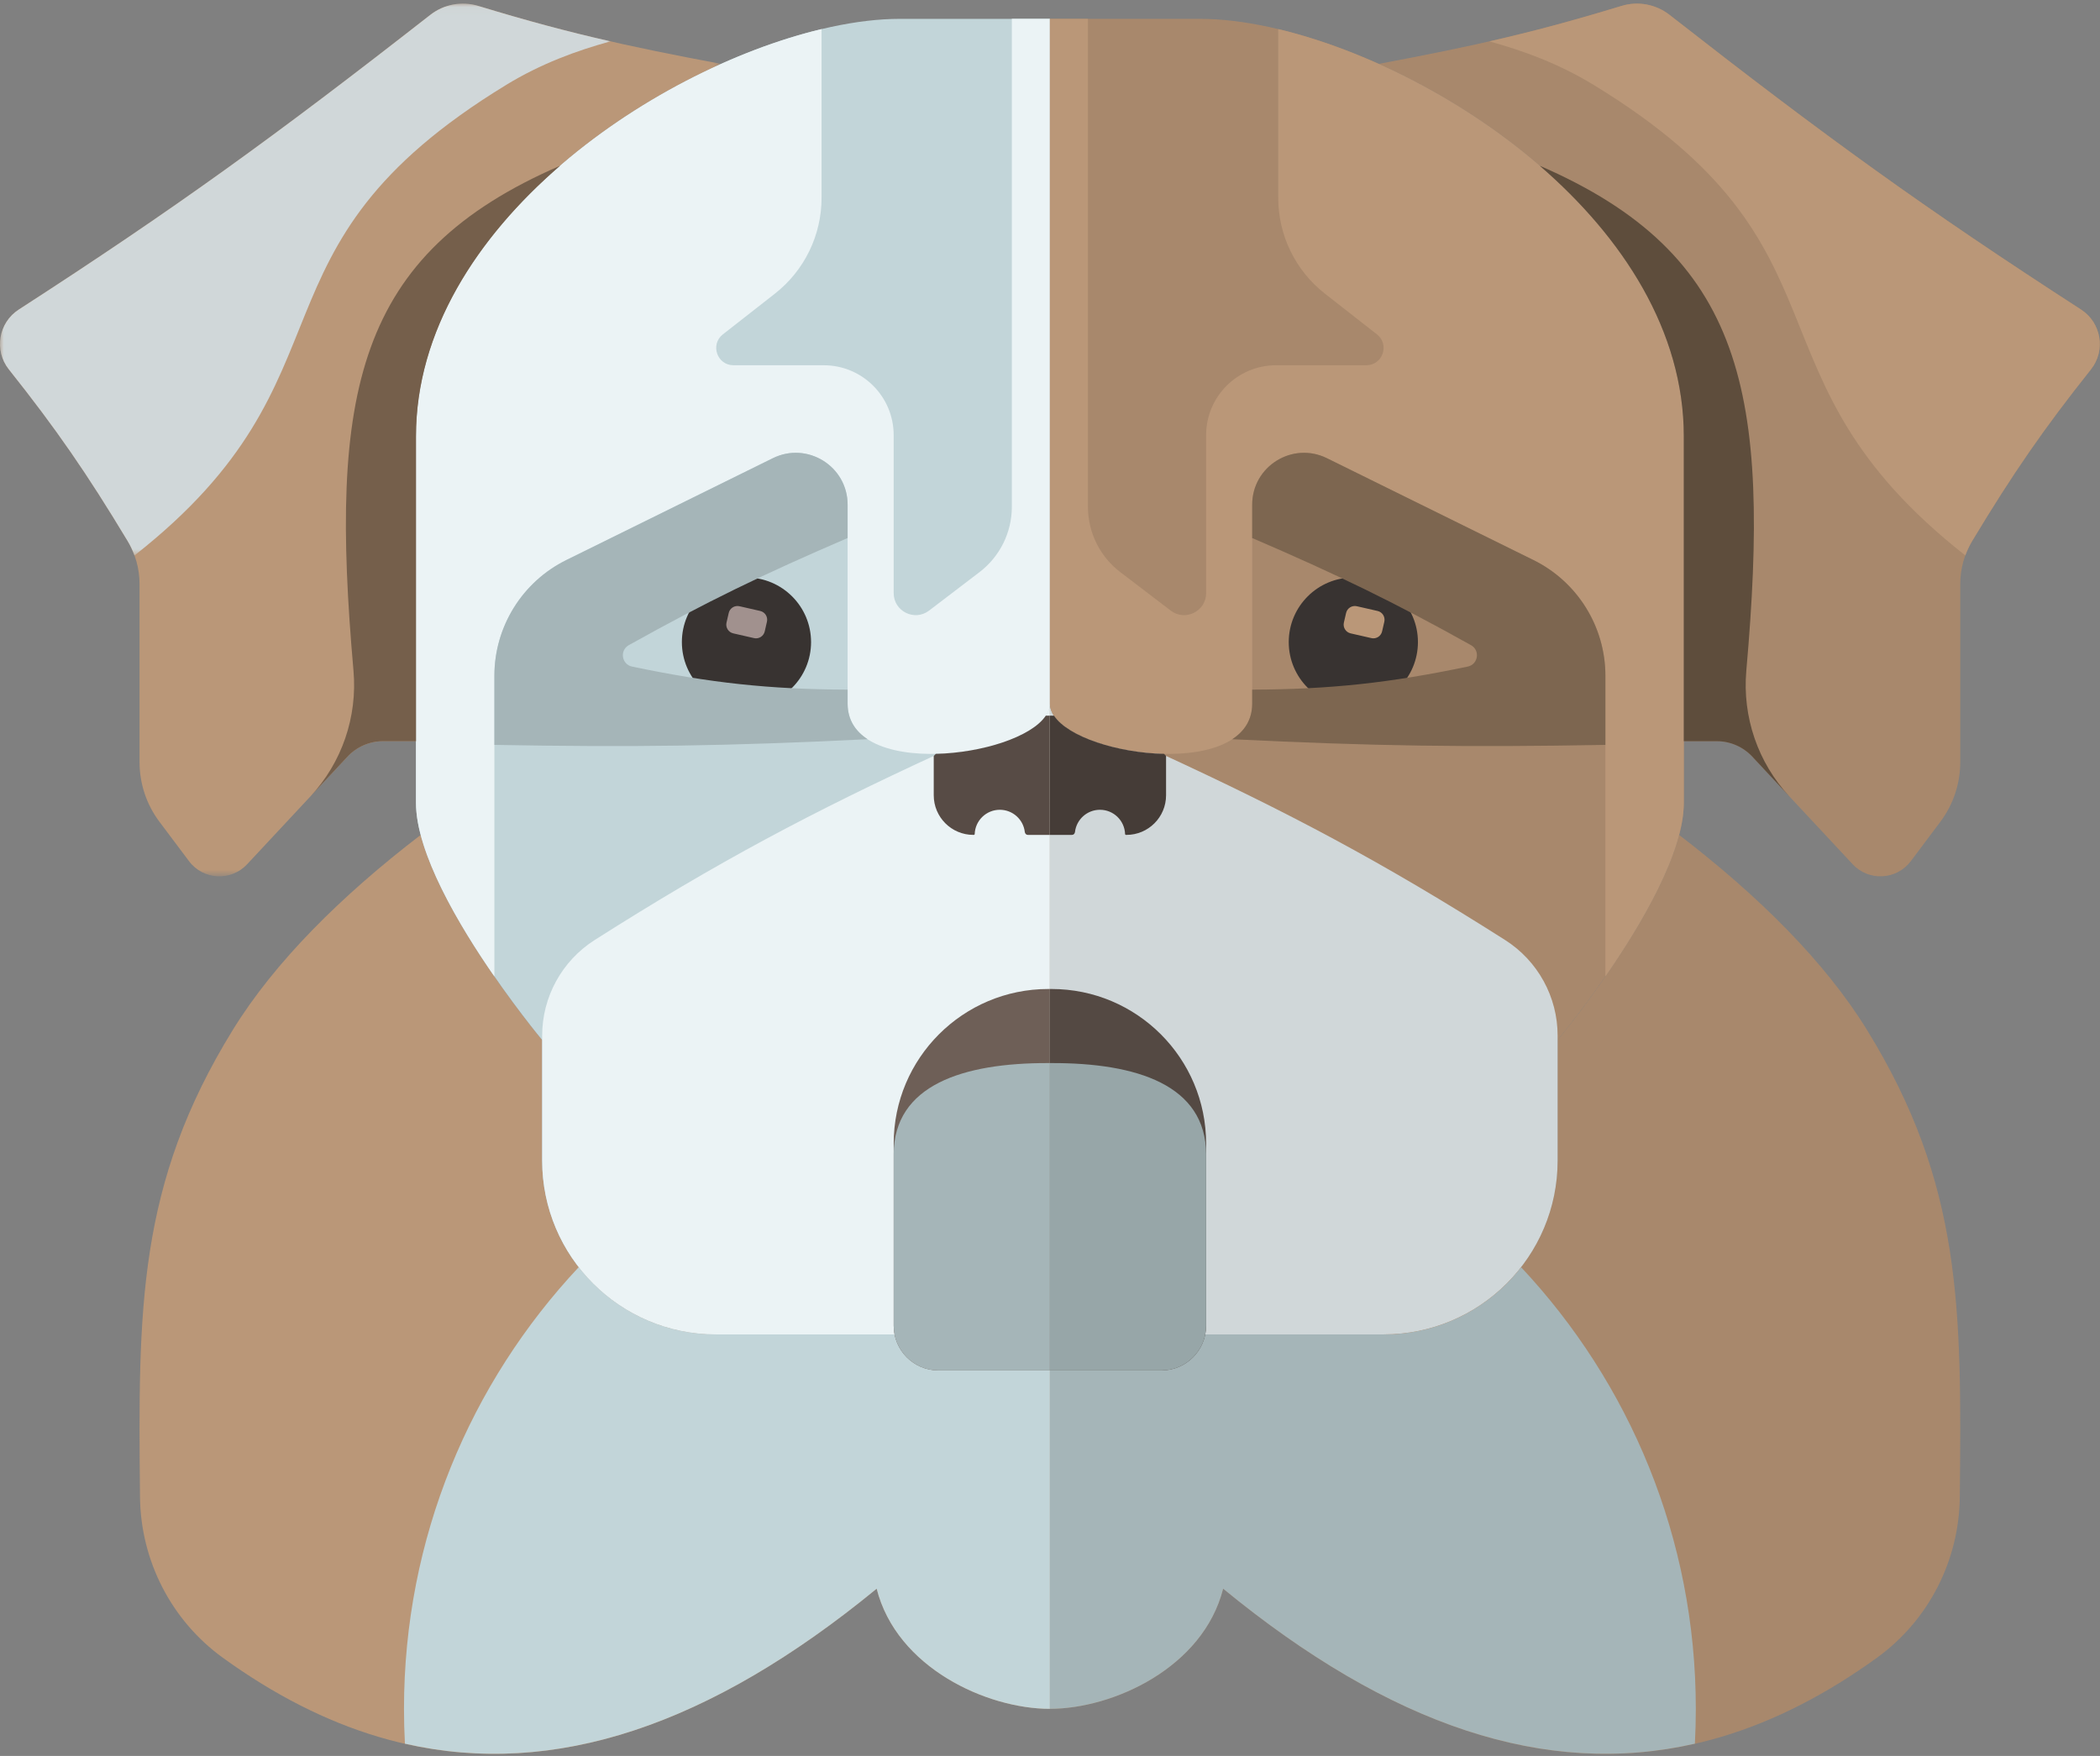
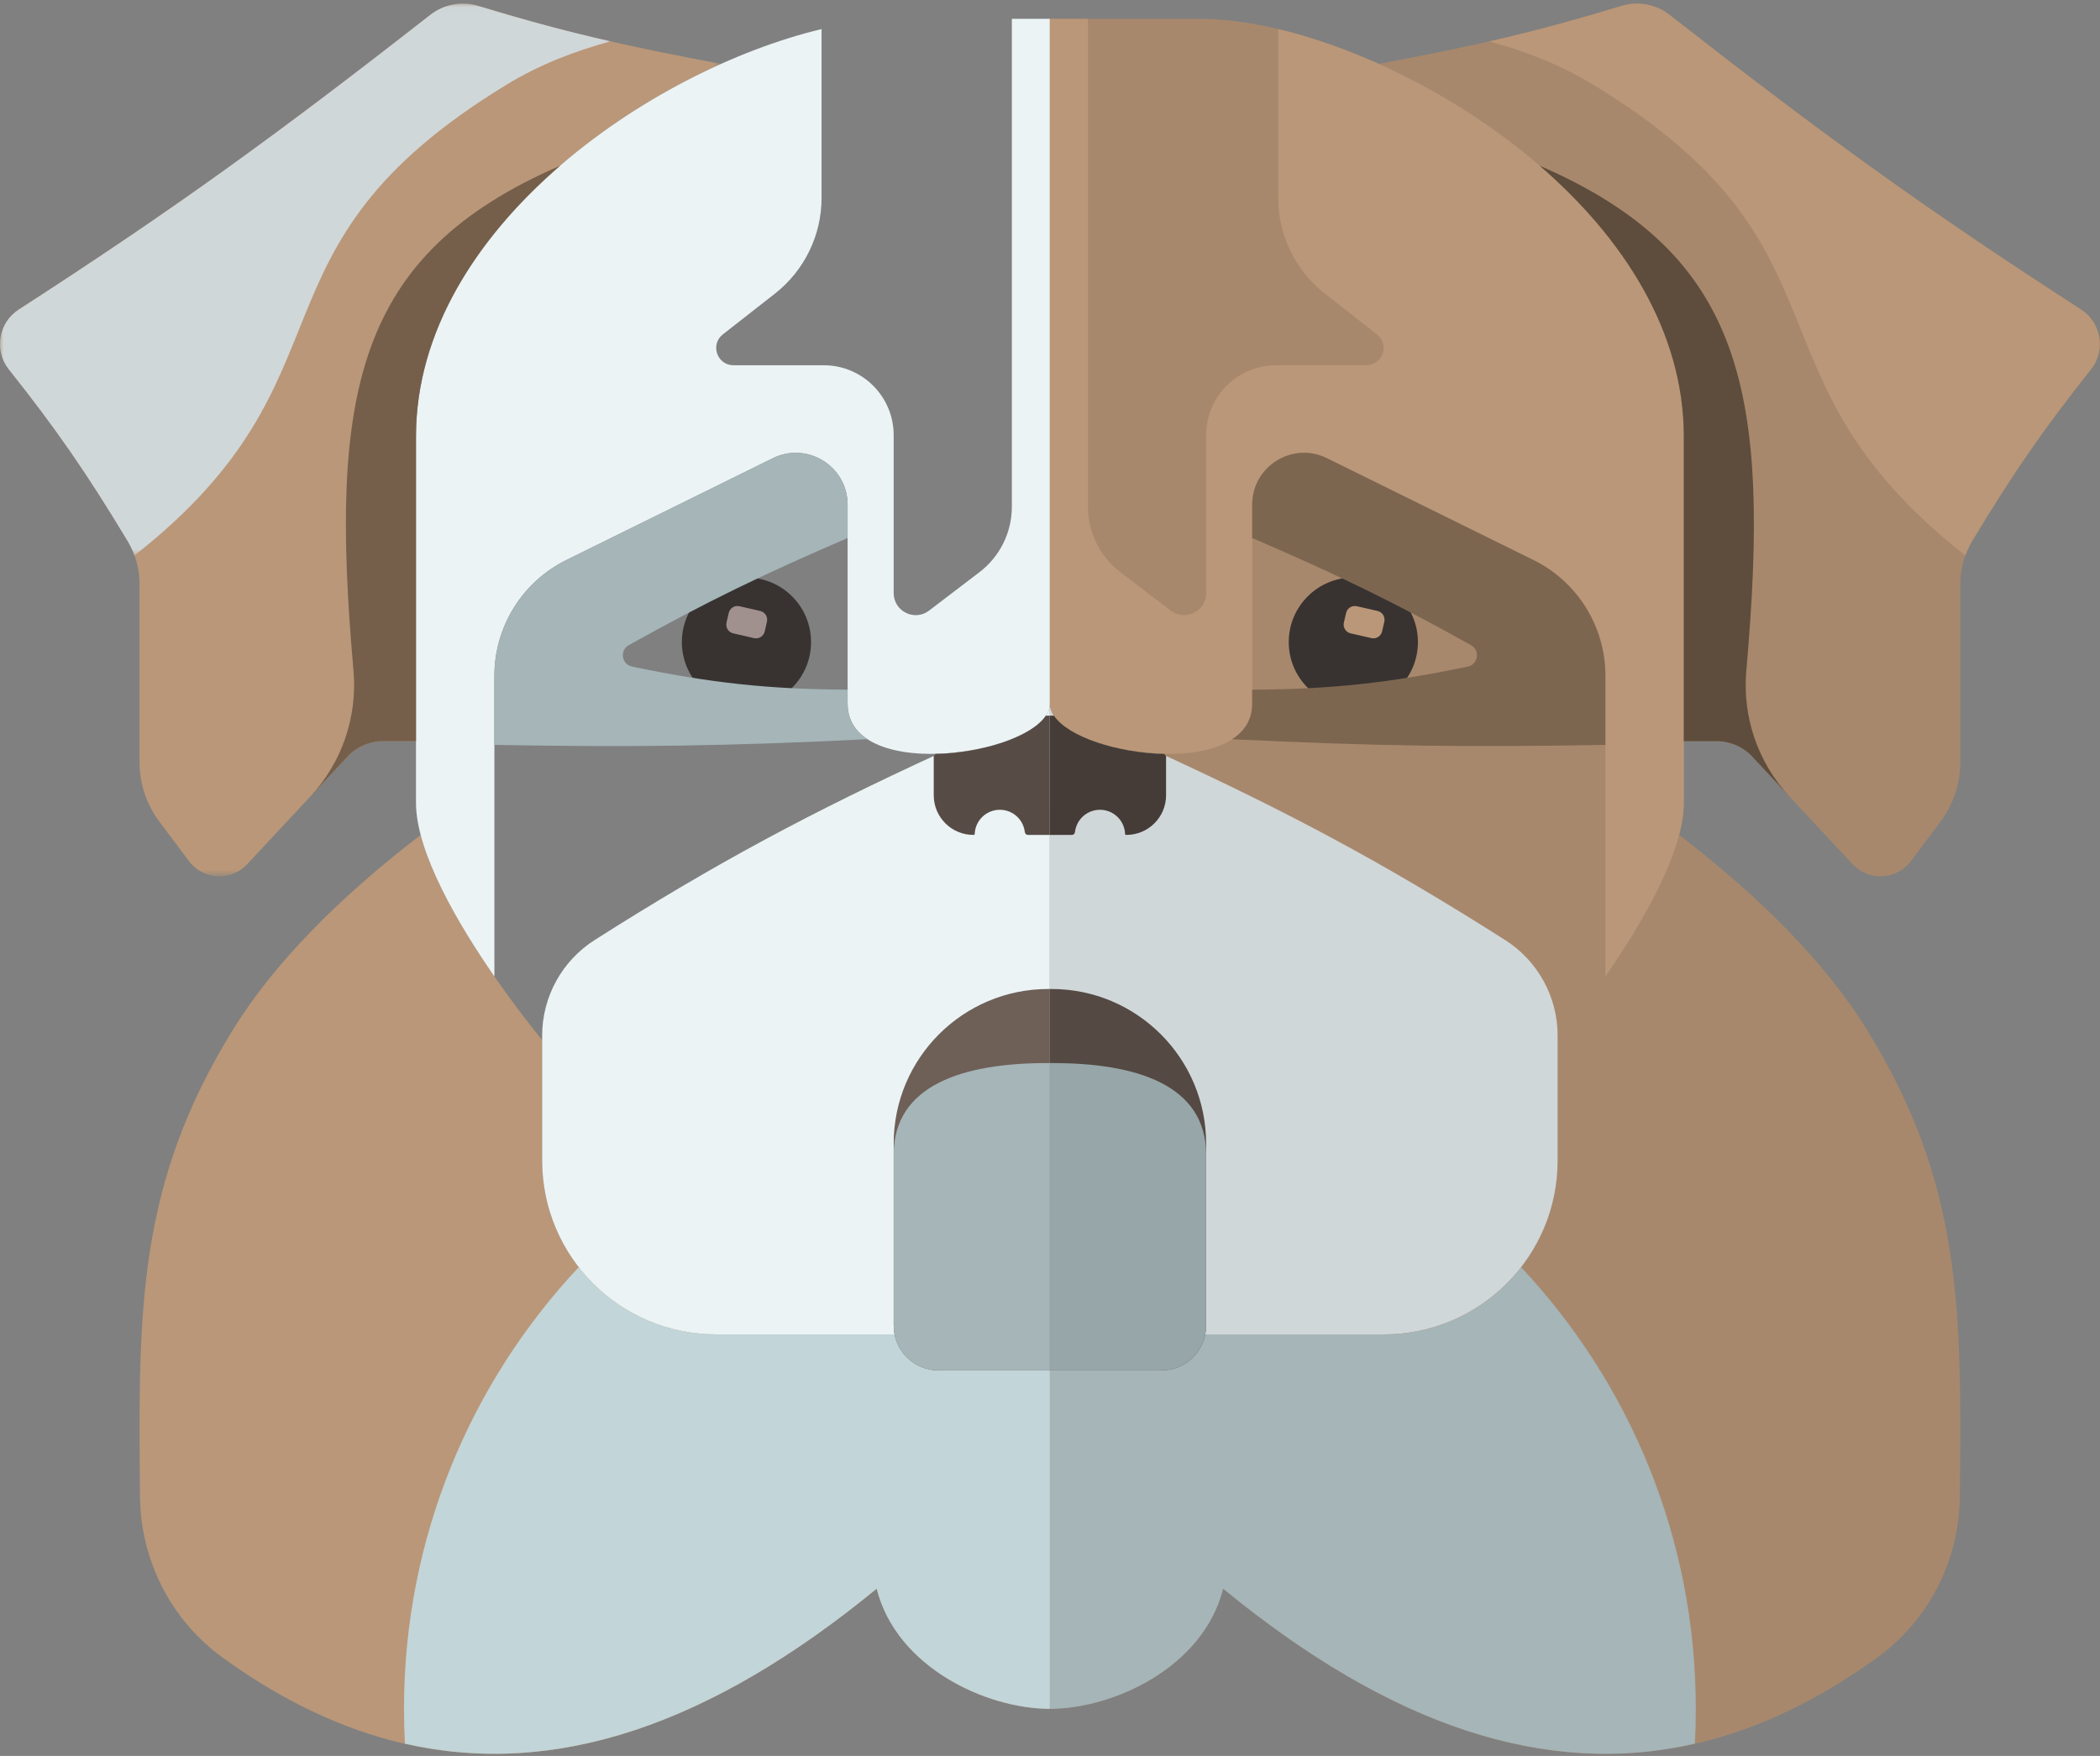
<svg xmlns="http://www.w3.org/2000/svg" xmlns:xlink="http://www.w3.org/1999/xlink" width="275" height="230" viewBox="0 0 275 230">
  <rect x="0" y="0" width="275" height="230" fill="#808080" stroke="none" />
  <defs>
    <path id="a" d="M0 .038v114.31h94.426V.037H0z" />
    <path id="c" d="M0 72.317V.037h79.94v72.28z" />
  </defs>
  <g fill="none" fill-rule="evenodd">
    <path d="M71 152.01v-15.78s-12.92-15.487-15.906-26.87c-10.423 7.99-19.11 16.622-24.617 25.56-12.47 20.243-12.39 36.518-12.144 61.148.082 8.34 4.088 16.18 10.844 21.068 26.82 19.406 54.64 16.392 85.623-9.04 2.622 10.36 14.425 15.737 22.687 15.737v-49.047h-43.71c-12.58 0-22.778-10.197-22.778-22.777" fill="#BA9778" />
    <path d="M203.975 152.01v-15.78s12.918-15.487 15.905-26.87c10.423 7.99 19.11 16.622 24.617 25.56 12.47 20.243 12.39 36.518 12.144 61.148-.082 8.34-4.087 16.18-10.843 21.068-26.82 19.406-54.64 16.392-85.623-9.04-2.623 10.36-14.425 15.737-22.687 15.737v-49.047h43.71c12.58 0 22.778-10.197 22.778-22.777" fill="#A8886C" />
    <path d="M137.487 174.786h-43.71c-7.315 0-13.82-3.45-17.986-8.81-14.192 15.13-22.888 35.476-22.888 57.857 0 1.53.042 3.05.123 4.562 19.52 4.45 39.856-2.306 61.775-20.3 2.623 10.36 14.425 15.738 22.687 15.738v-49.047z" fill="#C2D5D9" />
    <path d="M199.183 165.976c-4.167 5.36-10.67 8.81-17.985 8.81h-43.71v49.046c8.26 0 20.063-5.377 22.686-15.736 21.92 17.993 42.255 24.75 61.775 20.3.08-1.512.122-3.033.122-4.564 0-22.38-8.696-42.727-22.89-57.856" fill="#A5B5B8" />
-     <path d="M137.487 2.47h-19.67c-21.836 0-63.342 23.21-63.342 54.684v47.997c0 11.28 16.524 31.08 16.524 31.08v15.78c0 12.58 10.196 22.776 22.776 22.776h43.71V2.47z" fill="#C2D5D9" />
    <path d="M122.888 98.734c-16.518 7.612-28.92 14.16-45.01 24.392-4.282 2.723-6.88 7.45-6.88 12.525v16.36c0 12.58 10.198 22.776 22.778 22.776h43.71V92.168c0 3.503-7.556 6.33-14.598 6.566" fill="#EBF3F5" />
    <g transform="translate(0 .438)">
      <mask id="b" fill="#fff">
        <use xlink:href="#a" />
      </mask>
      <path d="M54.475 56.716c0-22.002 20.283-39.963 39.95-48.784-12.798-2.41-20.37-4.116-31.8-7.595-2.154-.656-4.5-.218-6.273 1.168-20.395 15.942-33.38 25.34-53.894 38.602-2.66 1.72-3.27 5.365-1.296 7.844 6.185 7.772 10.242 13.654 15.543 22.464 1.023 1.7 1.568 3.645 1.568 5.628v23.344c0 2.82.915 5.562 2.607 7.817l3.872 5.158c1.856 2.475 5.498 2.67 7.607.407l13.146-14.095c1.204-1.292 2.89-2.024 4.655-2.024h4.315V56.716z" fill="#BA9778" mask="url(#b)" />
    </g>
    <path d="M132.504 2.47v63.913c0 3.357-1.567 6.522-4.236 8.558l-6.606 5.04c-1.898 1.447-4.633.093-4.633-2.294V57c0-5.058-4.1-9.157-9.156-9.157H96.057c-2.153 0-3.09-2.72-1.395-4.047l6.81-5.33c3.86-3.022 6.115-7.65 6.115-12.55V3.81C85.11 9.172 54.475 30.113 54.475 57.153v47.997c0 6.56 5.59 16 10.267 22.753V88.517c0-6.437 3.656-12.316 9.43-15.164l27.032-13.336c4.512-2.226 9.793 1.057 9.793 6.088v26.062c0 10.754 26.49 6.557 26.49 0v-89.7h-4.983z" fill="#EBF3F5" />
    <path d="M46.29 87.85c.532 6.05-1.52 12.05-5.662 16.49l4.878-5.23c1.204-1.29 2.89-2.024 4.655-2.024h4.315V57.154c0-13.83 8.018-26.063 18.857-35.434v-.006C46.49 33.357 43.09 51.52 46.29 87.85" fill="#755F4B" />
    <g transform="translate(0 .438)">
      <mask id="d" fill="#fff">
        <use xlink:href="#c" />
      </mask>
      <path d="M66.278 10.686C70.845 7.9 75.502 6.196 79.94 4.98 74.31 3.7 69.08 2.303 62.625.337c-2.153-.655-4.5-.217-6.272 1.17-20.395 15.94-33.38 25.34-53.894 38.602-2.66 1.72-3.268 5.364-1.296 7.842 6.185 7.772 10.243 13.654 15.543 22.464.365.606.665 1.244.906 1.903 30.124-23.664 13.25-40.02 48.668-61.63" fill="#D0D7D9" mask="url(#d)" />
    </g>
    <path d="M136.95 93.742c-1.853 2.794-8.36 4.87-14.405 5.002l-.27.275v5.15c0 2.867 2.323 5.19 5.19 5.19h.053c.067 0 .12-.053.122-.12.065-1.763 1.513-3.17 3.29-3.17 1.69 0 3.082 1.272 3.27 2.912.024.21.188.38.4.38h2.887V93.74h-.536z" fill="#574B45" />
    <path d="M106.21 84.103c0-4.67-3.787-8.46-8.46-8.46-4.67 0-8.457 3.79-8.457 8.46 0 4.672 3.787 8.458 8.458 8.458 4.673 0 8.46-3.785 8.46-8.457" fill="#383331" />
    <path d="M110.997 92.168v-1.836c-10.3-.04-17.975-.88-28.227-3.02-1.37-.286-1.65-2.123-.43-2.805 10.163-5.67 17.4-9.187 28.657-14.034v-4.367c0-5.03-5.28-8.314-9.793-6.088L74.17 73.354c-5.772 2.848-9.427 8.727-9.427 15.165v9.05c18.142.325 30.383.167 48.867-.744-1.608-1.053-2.613-2.57-2.613-4.658" fill="#A5B5B8" />
    <path d="M137.487 2.47h19.67c21.836 0 63.34 23.21 63.34 54.684v47.997c0 11.28-16.522 31.08-16.522 31.08v15.78c0 12.58-10.198 22.776-22.777 22.776h-43.71V2.47z" fill="#A8886C" />
    <path d="M152.086 98.734c16.518 7.612 28.918 14.16 45.008 24.392 4.283 2.723 6.88 7.45 6.88 12.525v16.36c0 12.58-10.197 22.776-22.776 22.776h-43.71V92.168c0 3.503 7.556 6.33 14.598 6.566" fill="#D0D7D9" />
    <path d="M220.498 57.154c0-22.002-20.283-39.963-39.95-48.784 12.8-2.41 20.372-4.116 31.802-7.595 2.152-.656 4.5-.218 6.272 1.168 20.395 15.942 33.38 25.342 53.893 38.603 2.66 1.72 3.27 5.364 1.297 7.843-6.185 7.77-10.243 13.652-15.544 22.462-1.022 1.7-1.567 3.645-1.567 5.628v23.344c0 2.82-.914 5.562-2.607 7.817l-3.87 5.16c-1.858 2.473-5.5 2.667-7.61.405L229.468 99.11c-1.204-1.29-2.89-2.024-4.655-2.024h-4.314V57.154z" fill="#A8886C" />
    <path d="M142.47 2.47v63.913c0 3.357 1.566 6.522 4.236 8.558l6.605 5.04c1.9 1.447 4.634.093 4.634-2.294V57c0-5.058 4.1-9.157 9.156-9.157h11.816c2.154 0 3.09-2.72 1.396-4.047l-6.812-5.33c-3.86-3.022-6.113-7.65-6.113-12.55V3.81c22.477 5.363 53.11 26.304 53.11 53.344v47.997c0 6.56-5.588 16-10.265 22.753V88.517c0-6.437-3.656-12.316-9.43-15.164L173.77 60.018c-4.512-2.226-9.793 1.057-9.793 6.088v26.062c0 10.754-26.49 6.557-26.49 0v-89.7h4.983z" fill="#BA9778" />
    <path d="M228.685 87.85c-.533 6.05 1.517 12.05 5.66 16.49l-4.877-5.23c-1.205-1.29-2.89-2.024-4.656-2.024h-4.314V57.154c0-13.83-8.017-26.063-18.856-35.434v-.006c26.842 11.643 30.242 29.805 27.043 66.135" fill="#5E4D3C" />
    <path d="M208.696 11.124c-4.568-2.786-9.224-4.49-13.663-5.705 5.633-1.28 10.86-2.68 17.317-4.645 2.152-.655 4.5-.218 6.272 1.168 20.395 15.942 33.378 25.34 53.893 38.603 2.66 1.72 3.27 5.364 1.297 7.843-6.185 7.77-10.243 13.652-15.544 22.462-.364.606-.665 1.244-.905 1.903-30.123-23.664-13.25-40.02-48.667-61.63" fill="#BA9778" />
    <path d="M138.023 93.742c1.853 2.794 8.36 4.87 14.406 5.002l.27.275v5.15c0 2.867-2.324 5.19-5.19 5.19h-.054c-.068 0-.12-.053-.123-.12-.064-1.763-1.512-3.17-3.29-3.17-1.69 0-3.08 1.272-3.27 2.912-.024.21-.187.38-.4.38h-2.886V93.74h.536z" fill="#453C37" />
    <path d="M168.764 84.103c0-4.67 3.787-8.46 8.458-8.46 4.672 0 8.46 3.79 8.46 8.46 0 4.672-3.788 8.458-8.46 8.458-4.67 0-8.458-3.785-8.458-8.457" fill="#383331" />
    <path d="M163.977 92.168v-1.836c10.3-.04 17.974-.88 28.227-3.02 1.37-.286 1.65-2.123.428-2.805-10.16-5.67-17.398-9.187-28.655-14.034v-4.367c0-5.03 5.28-8.314 9.793-6.088l27.033 13.336c5.773 2.848 9.428 8.727 9.428 15.165v9.05c-18.14.325-30.383.167-48.866-.744 1.608-1.053 2.613-2.57 2.613-4.658" fill="#7D6650" />
    <path d="M98.737 83.582l-2.715-.62c-.633-.145-1.03-.775-.884-1.408l.29-1.263c.143-.633.774-1.028 1.406-.884l2.716.62c.632.145 1.028.776.883 1.408l-.288 1.264c-.145.633-.775 1.03-1.408.884" fill="#A1918E" />
    <path d="M179.583 83.582l-2.714-.62c-.634-.145-1.03-.775-.886-1.408l.29-1.263c.144-.633.774-1.028 1.407-.884l2.716.62c.632.145 1.028.776.884 1.408l-.29 1.264c-.144.633-.774 1.03-1.407.884" fill="#BA9778" />
    <path d="M137.487 179.507H122.89c-3.237 0-5.86-2.624-5.86-5.86v-23.85c0-11.186 9.067-20.254 20.252-20.254h.205v49.964z" fill="#6E5F57" />
    <path d="M137.487 179.507h14.597c3.237 0 5.86-2.624 5.86-5.86v-23.85c0-11.186-9.067-20.254-20.253-20.254h-.203v49.964z" fill="#544943" />
    <path d="M117.03 151.18v22.467c0 3.236 2.623 5.86 5.86 5.86h14.597v-40.26h-.205c-11.162-.03-20.21 2.867-20.253 11.934" fill="#A5B5B8" />
    <path d="M157.945 151.18v22.467c0 3.236-2.624 5.86-5.86 5.86h-14.598v-40.26h.204c11.164-.03 20.213 2.867 20.255 11.934" fill="#97A6A8" />
  </g>
</svg>